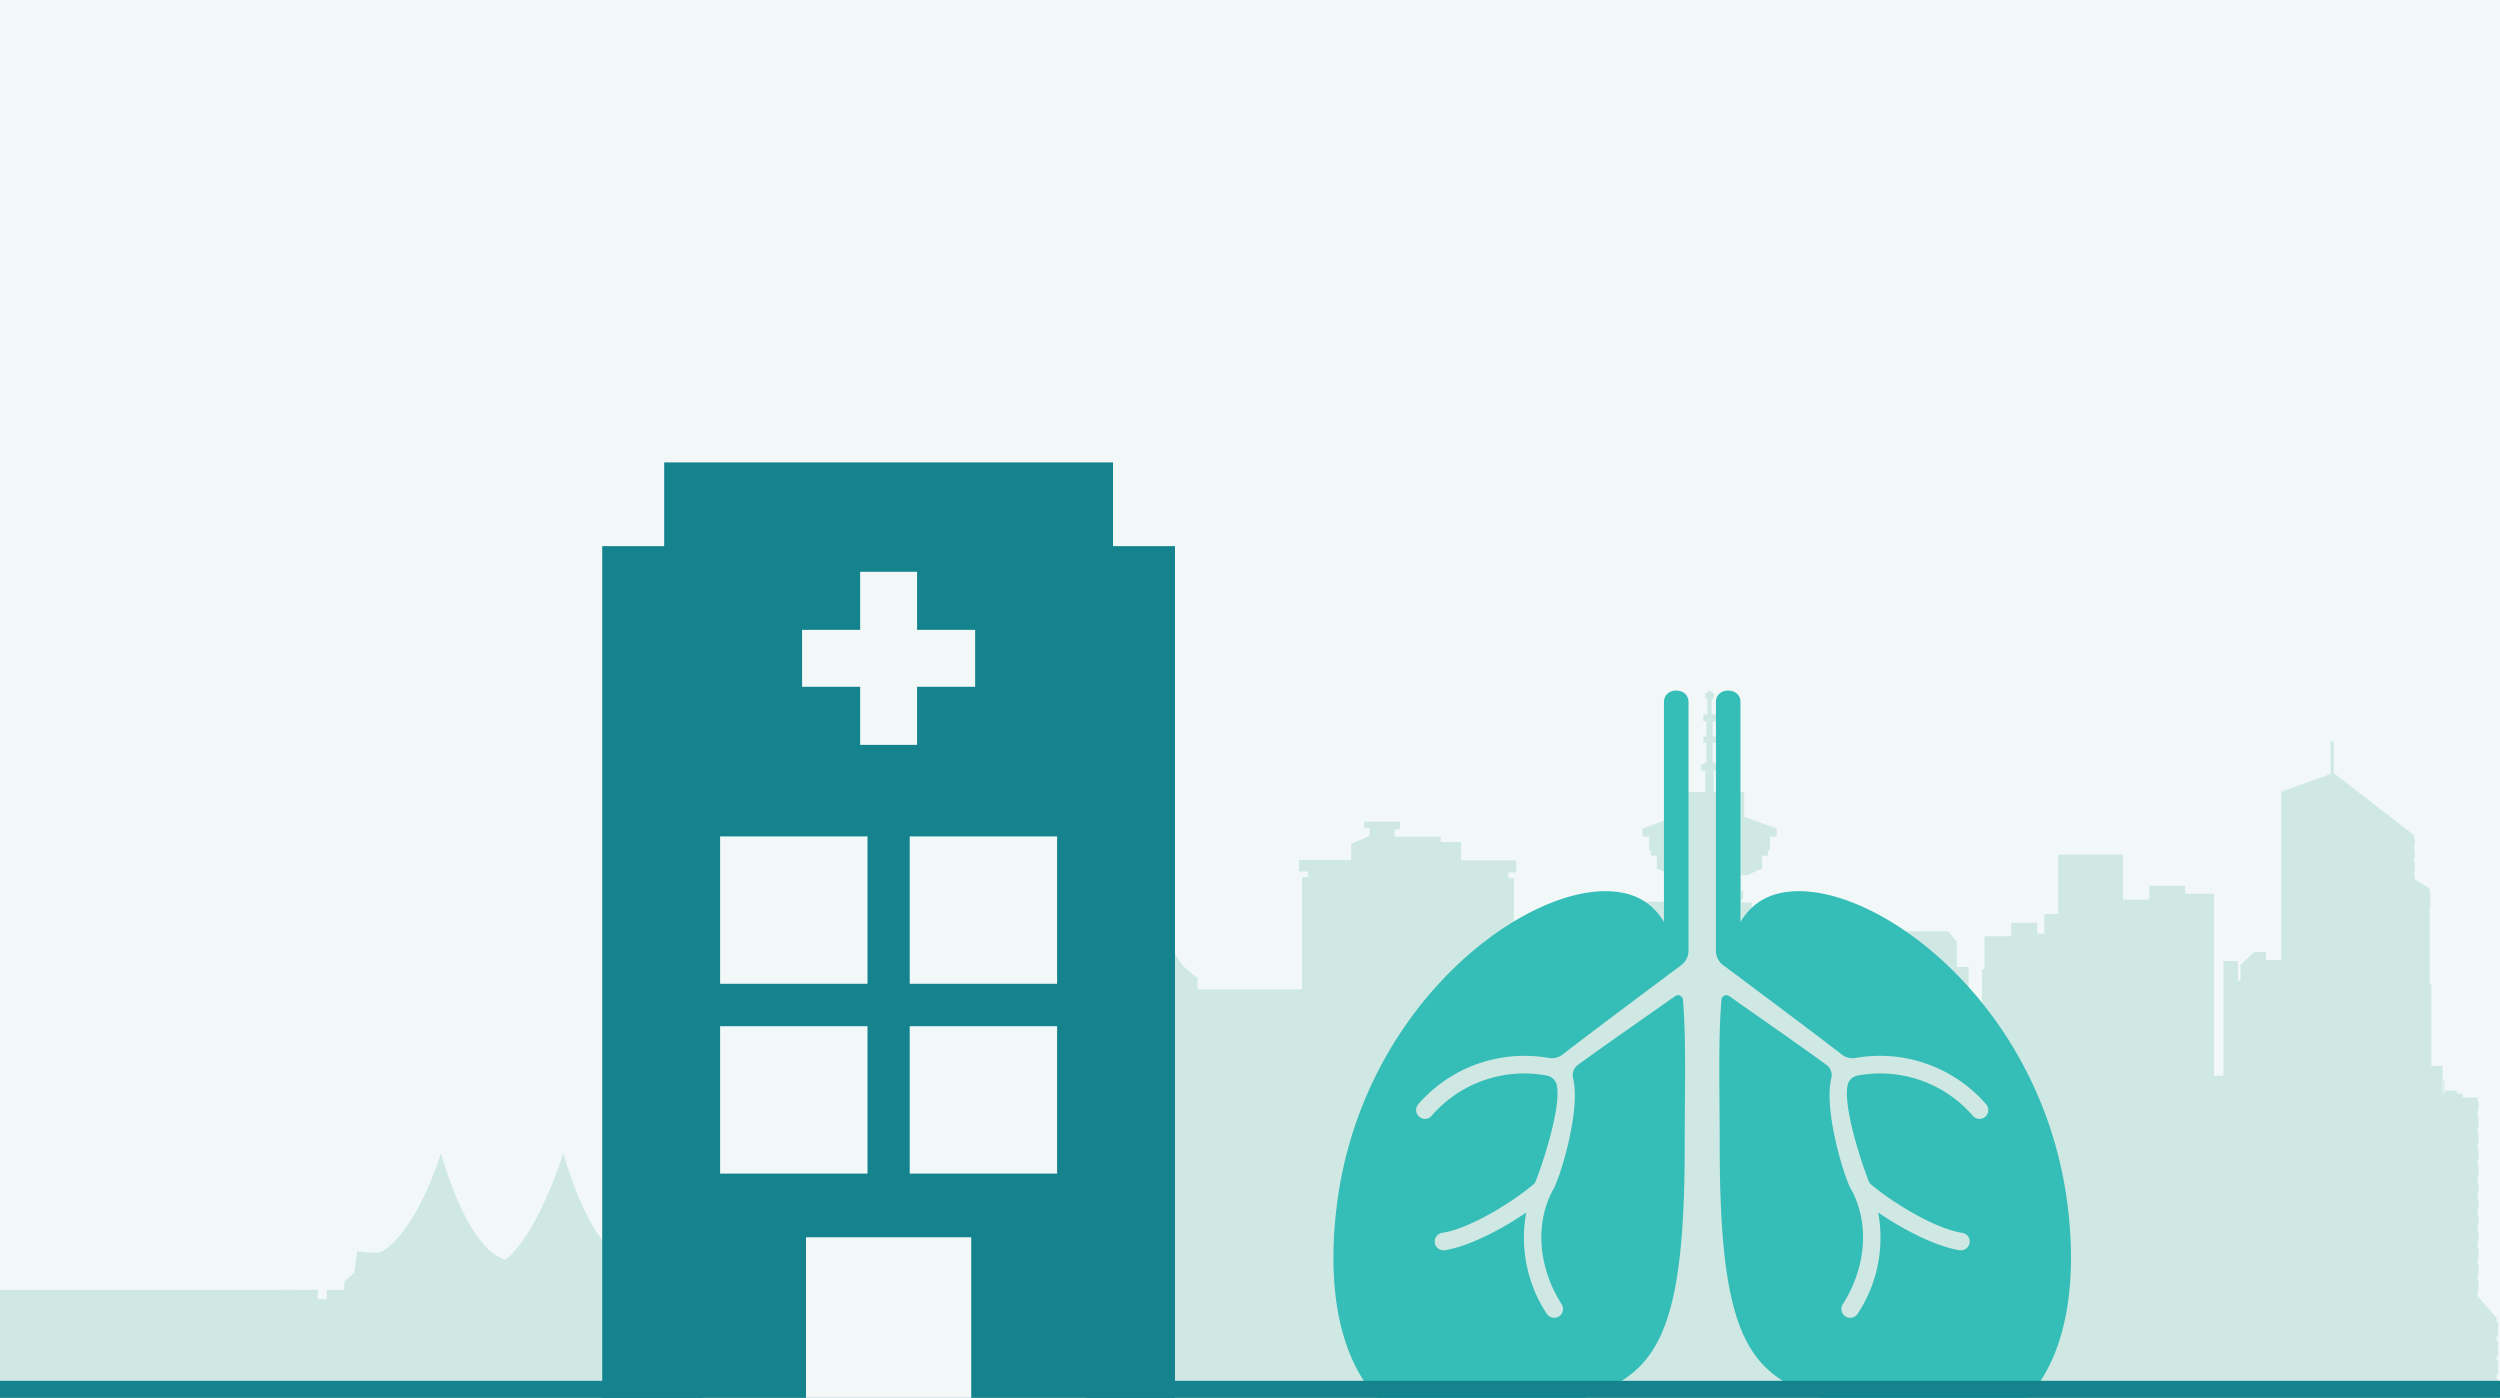
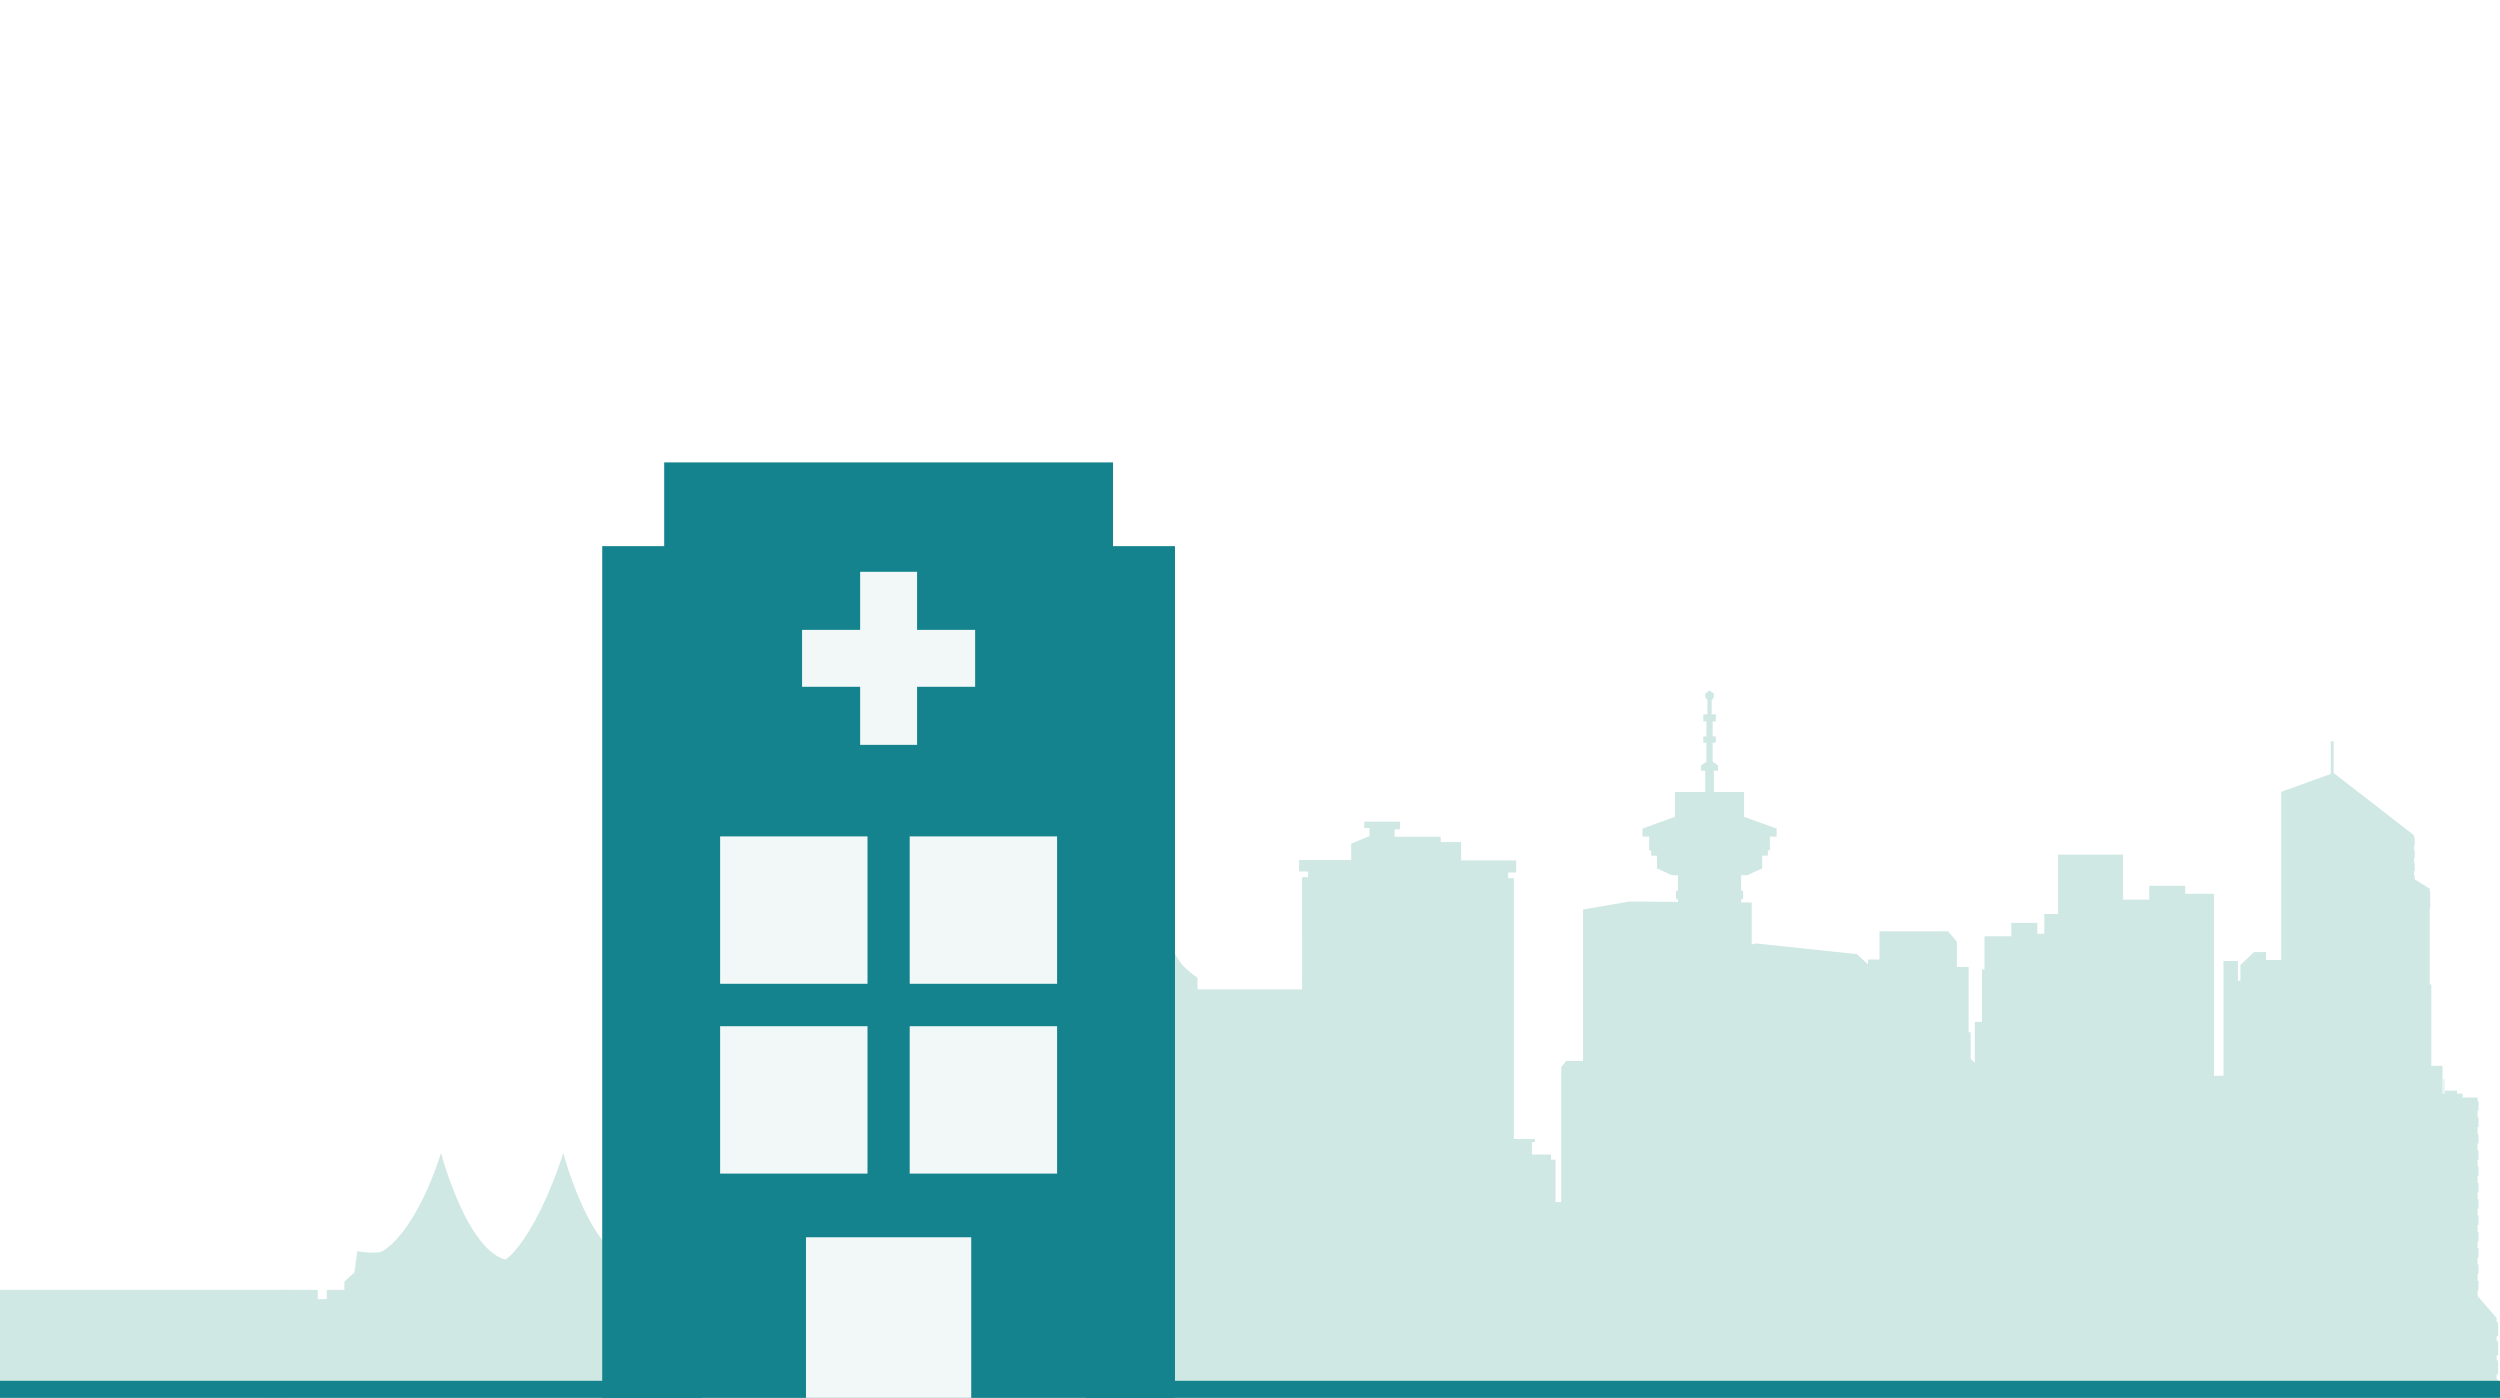
<svg xmlns="http://www.w3.org/2000/svg" width="465" height="260" viewBox="0 0 465 260">
  <defs>
    <style>.cls-1{fill:#f1f8f7;}.cls-2{fill:#cfe8e3;}.cls-3{fill:#35bdb7;}.cls-4{fill:none;stroke:#14838e;stroke-miterlimit:10;stroke-width:3.167px;}.cls-5{fill:#14838e;}</style>
  </defs>
  <title>20975-thumnails-health-inequalities</title>
  <g id="Layer_5" data-name="Layer 5">
-     <rect class="cls-1" width="465" height="260" />
    <path class="cls-2" d="M464.659,248.548v-2.609h-.281v-.777l-3.372-3.889h0l-.174-.199v-1.089h.174v-1.748h-.174V236.95h.174V235.2h-.174V233.911h.174v-1.748h-.174v-1.286h.174v-1.748h-.174v-1.29h.174v-1.747h-.174v-1.289h.174v-1.748h-.174v-1.287h.174v-1.75h-.174V218.728h.174V216.98h-.174v-1.289h.174v-1.747h-.174V212.655h.174v-1.747h-.174v-1.29h.174v-1.747h-.174V206.582h.174v-1.748h-.174v-.692H458.03v-.735h-1.034v-.552h-2.207v.552h-.133V200.74h-.174v2.667H454.31v-5.152H452.22V183.116h-.289V168.945h.095v-3.128h-.095v-.506l-2.801-1.768v-.717h-.115v-.828h.115v-1.519h-.115v-.829h.115v-1.518h-.115v-.829h.115v-1.519h-.115v-.412l-14.958-11.595v-5.888h-.538V143.96l-9.207,3.316v31.286h-2.838v-1.473H419.25l-2.533,2.393v2.945h-.46v-3.68h-2.686v21.348h-1.765V166.231h-5.37v-1.473h-6.674v2.576H394.89V158.96H382.806V170.003h-2.568v3.68h-1.306v-2.024h-4.834v2.484h-4.987V180.31h-.458v9.755h-1.345v21.81h-.766V191.997h-.383V179.85h-2.187v-4.693l-1.612-1.932H349.586V178.47H347.44v38.74h-1.382v2.393h-1.534v2.393h-.217V202.911h-5.314V194.15h-5.094v-.622h-2.051v-6.525h-6.027V167.868l-1.975-.016v-.589h.372v-1.585h-.372v-2.889h1.119l2.796-1.259v-2.377h1.073v-.979h.372v-2.562h1.257v-1.491l-6.056-2.189v-4.615h-5.638v-3.961h.792v-.963l-1.003-.714v-3.543h.583v-1.163h-.583v-2.796h.583V132.87h-.769V130.214l.397-.466v-.746l-.793-.56-.793.56v.746l.398.466V132.87h-.768v1.305h.581v2.796h-.581v1.163h.581v3.543l-1,.714v.963h.79v3.961h-5.638v4.615l-6.057,2.189v1.491h1.256v2.562h.374v.979H308.19V161.53l2.796,1.259h1.116v2.889h-.37v1.585h.37v.492l-9.022-.073-8.637,1.489v28.148h-3.107l-.95,1.18v25.103h-1.071V215.68h-.838v-.932h-3.54V212.417h.56v-.558h-3.917V163.33h-1.057v-1.055h1.491v-2.236H271.762v-3.417h-3.789v-.994h-8.574v-1.367h.992v-1.429h-6.647v1.18h.994v1.491l-3.418,1.428v3.045h-9.692v2.113h1.677v1.057h-1.119V184.024H222.74v-2.176a15.196,15.196,0,0,1-2.796-2.362c-1.305-1.43-3.231-5.716-3.231-5.716v9.817H210.56v1.429h.87v2.111h-.683v15.287h-.745v1.491h-3.045v11.183l-3.168,1.74v4.351h-5.281v3.663h-4.972c-.372,0,0-5.653,0-5.653h-.744v7.33l-4.226,1.493v5.964h-2.113v2.608l-1.367,1.369v1.615l-1.192.794c-6.662-3.309-10.892-25.899-10.892-25.899-4.018,12.389-8.798,18.686-10.816,19.811-7.256-2.033-11.926-19.811-11.926-19.811-4.018,12.389-8.798,18.686-10.814,19.811-7.258-2.033-11.927-19.811-11.927-19.811-4.019,12.389-8.796,18.686-10.814,19.811-7.258-2.033-11.927-19.811-11.927-19.811-4.018,12.389-8.796,18.688-10.814,19.811-7.258-2.033-11.929-19.811-11.929-19.811-4.542,14.005-10.057,18.157-11.454,18.459a14.195,14.195,0,0,1-4.11-.205l-.56,3.955-1.863,1.723v1.521H60.786v1.723H59.108v-1.723H52.306v2.536l-2.984,7.908V263.34H464.378v-.627h.281v-2.607h-.281v-.931h.281v-2.612h-.281v-.931h.281v-2.607h-.281v-.933h.281V249.48h-.281v-.931Z" />
    <rect class="cls-2" y="239.918" width="54.089" height="20.081" />
  </g>
  <g id="Layer_6" data-name="Layer 6">
-     <path class="cls-2" d="M306.931,175.474c4.28,1.376,6.573-1.681,5.35,14.828s-19.567,62.369-19.567,62.369l-20.943-8.255L262.6,234.022l-3.822-29.503,29.35-27.057Z" />
    <path class="cls-2" d="M326.582,175.474c-4.28,1.376-6.573-1.681-5.35,14.828s19.567,62.369,19.567,62.369l20.943-8.255,9.172-10.395,3.822-29.503-29.35-27.057Z" />
-     <path class="cls-3" d="M314.06,130.571v46.271a3.321,3.321,0,0,1-1.335,2.665c-4.315,3.22-17.854,13.334-22.079,16.633a3.306,3.306,0,0,1-2.653.628,26.148,26.148,0,0,0-24.217,8.649,1.649,1.649,0,0,0,.357,2.419,1.611,1.611,0,0,0,2.139-.29,22.737,22.737,0,0,1,21.503-7.472,2.291,2.291,0,0,1,1.78,1.739c1.028,4.729-3.837,18.038-4.111,18.284-2.881,2.584-11.469,8.324-17.195,9.211a1.635,1.635,0,0,0,.47,3.236c4.663-.754,10.776-4,15.164-7.024a25.677,25.677,0,0,0,3.817,18.847,1.643,1.643,0,0,0,2.76-1.784c-4.308-6.79-4.968-14.774-1.73-21.042,1.24-1.684,5.367-14.92,3.87-20.992a2.33,2.33,0,0,1,.859-2.449c3.986-2.938,14.253-10.093,18.132-12.826a.916.916,0,0,1,1.44.676c.627,7.666.323,16.788.323,27.169,0,48.144-9.847,43.794-36.932,52.058-15.971,4.875-31.417-8.399-27.902-39.922,4.104-36.793,33.292-59.495,50.061-59.495,5.283,0,8.705,2.066,10.915,5.724V130.571C309.496,127.732,314.06,127.736,314.06,130.571Z" />
-     <path class="cls-3" d="M319.162,130.571v46.271a3.32,3.32,0,0,0,1.335,2.665c4.315,3.22,17.854,13.334,22.079,16.633a3.306,3.306,0,0,0,2.653.628,26.148,26.148,0,0,1,24.216,8.649,1.65,1.65,0,0,1-.323,2.396,1.609,1.609,0,0,1-2.172-.267,22.738,22.738,0,0,0-21.503-7.472,2.291,2.291,0,0,0-1.78,1.739c-1.028,4.729,3.837,18.038,4.111,18.284,2.881,2.584,11.469,8.324,17.195,9.211a1.635,1.635,0,0,1-.47,3.236c-4.663-.754-10.776-4-15.164-7.024a25.677,25.677,0,0,1-3.817,18.847,1.643,1.643,0,0,1-2.76-1.784c4.308-6.79,4.968-14.774,1.729-21.042-1.24-1.684-5.367-14.92-3.87-20.992a2.329,2.329,0,0,0-.859-2.449c-3.986-2.938-14.253-10.093-18.132-12.826a.916.916,0,0,0-1.44.676c-.627,7.666-.323,16.788-.323,27.169,0,48.144,9.847,43.794,36.932,52.058,15.97,4.875,31.417-8.399,27.902-39.922-4.104-36.793-33.292-59.495-50.061-59.495-5.283,0-8.705,2.066-10.915,5.724V130.571C323.726,127.732,319.162,127.736,319.162,130.571Z" />
    <line class="cls-4" x1="465" y1="258.416" y2="258.416" />
    <rect class="cls-1" x="130.659" y="100.416" width="71.27" height="162.923" />
    <path class="cls-5" d="M218.548,101.577H207.023V86.001H123.538V101.577H112.012V263.563h37.901V230.126h30.734v33.436h37.902ZM149.185,117.155h10.801V106.354h10.59V117.155h10.801v10.589H170.576v10.8h-10.59V127.744H149.185Zm12.17,101.134H133.942V190.876h27.413Zm0-35.305H133.942V155.572h27.413Zm35.264,35.305h-27.413V190.876h27.413Zm0-35.305h-27.413V155.572h27.413Z" />
  </g>
</svg>